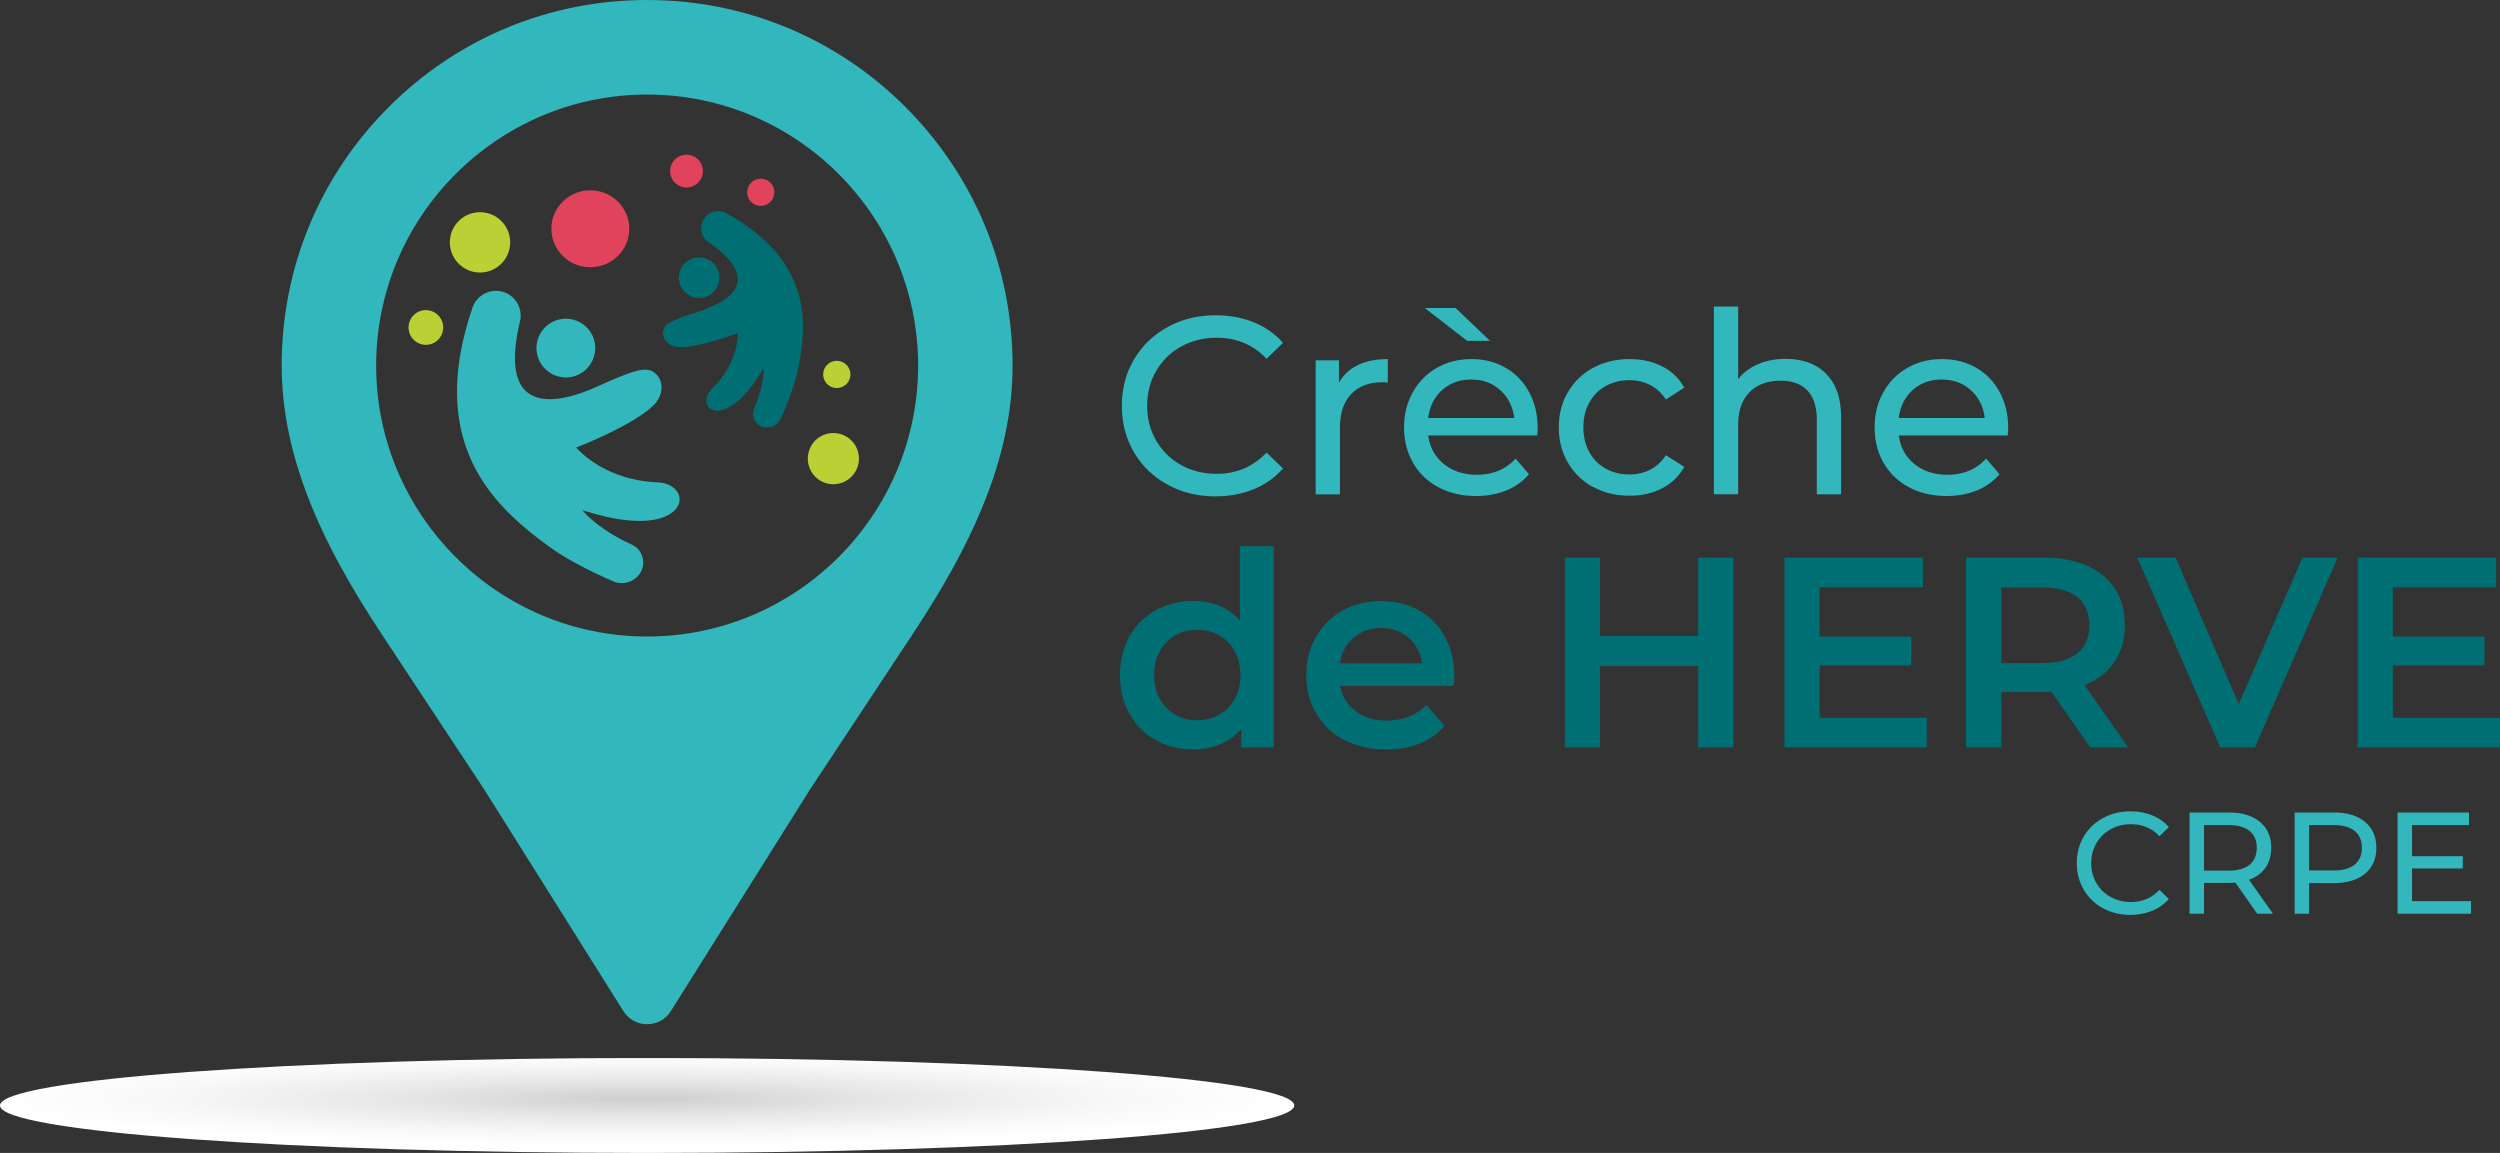
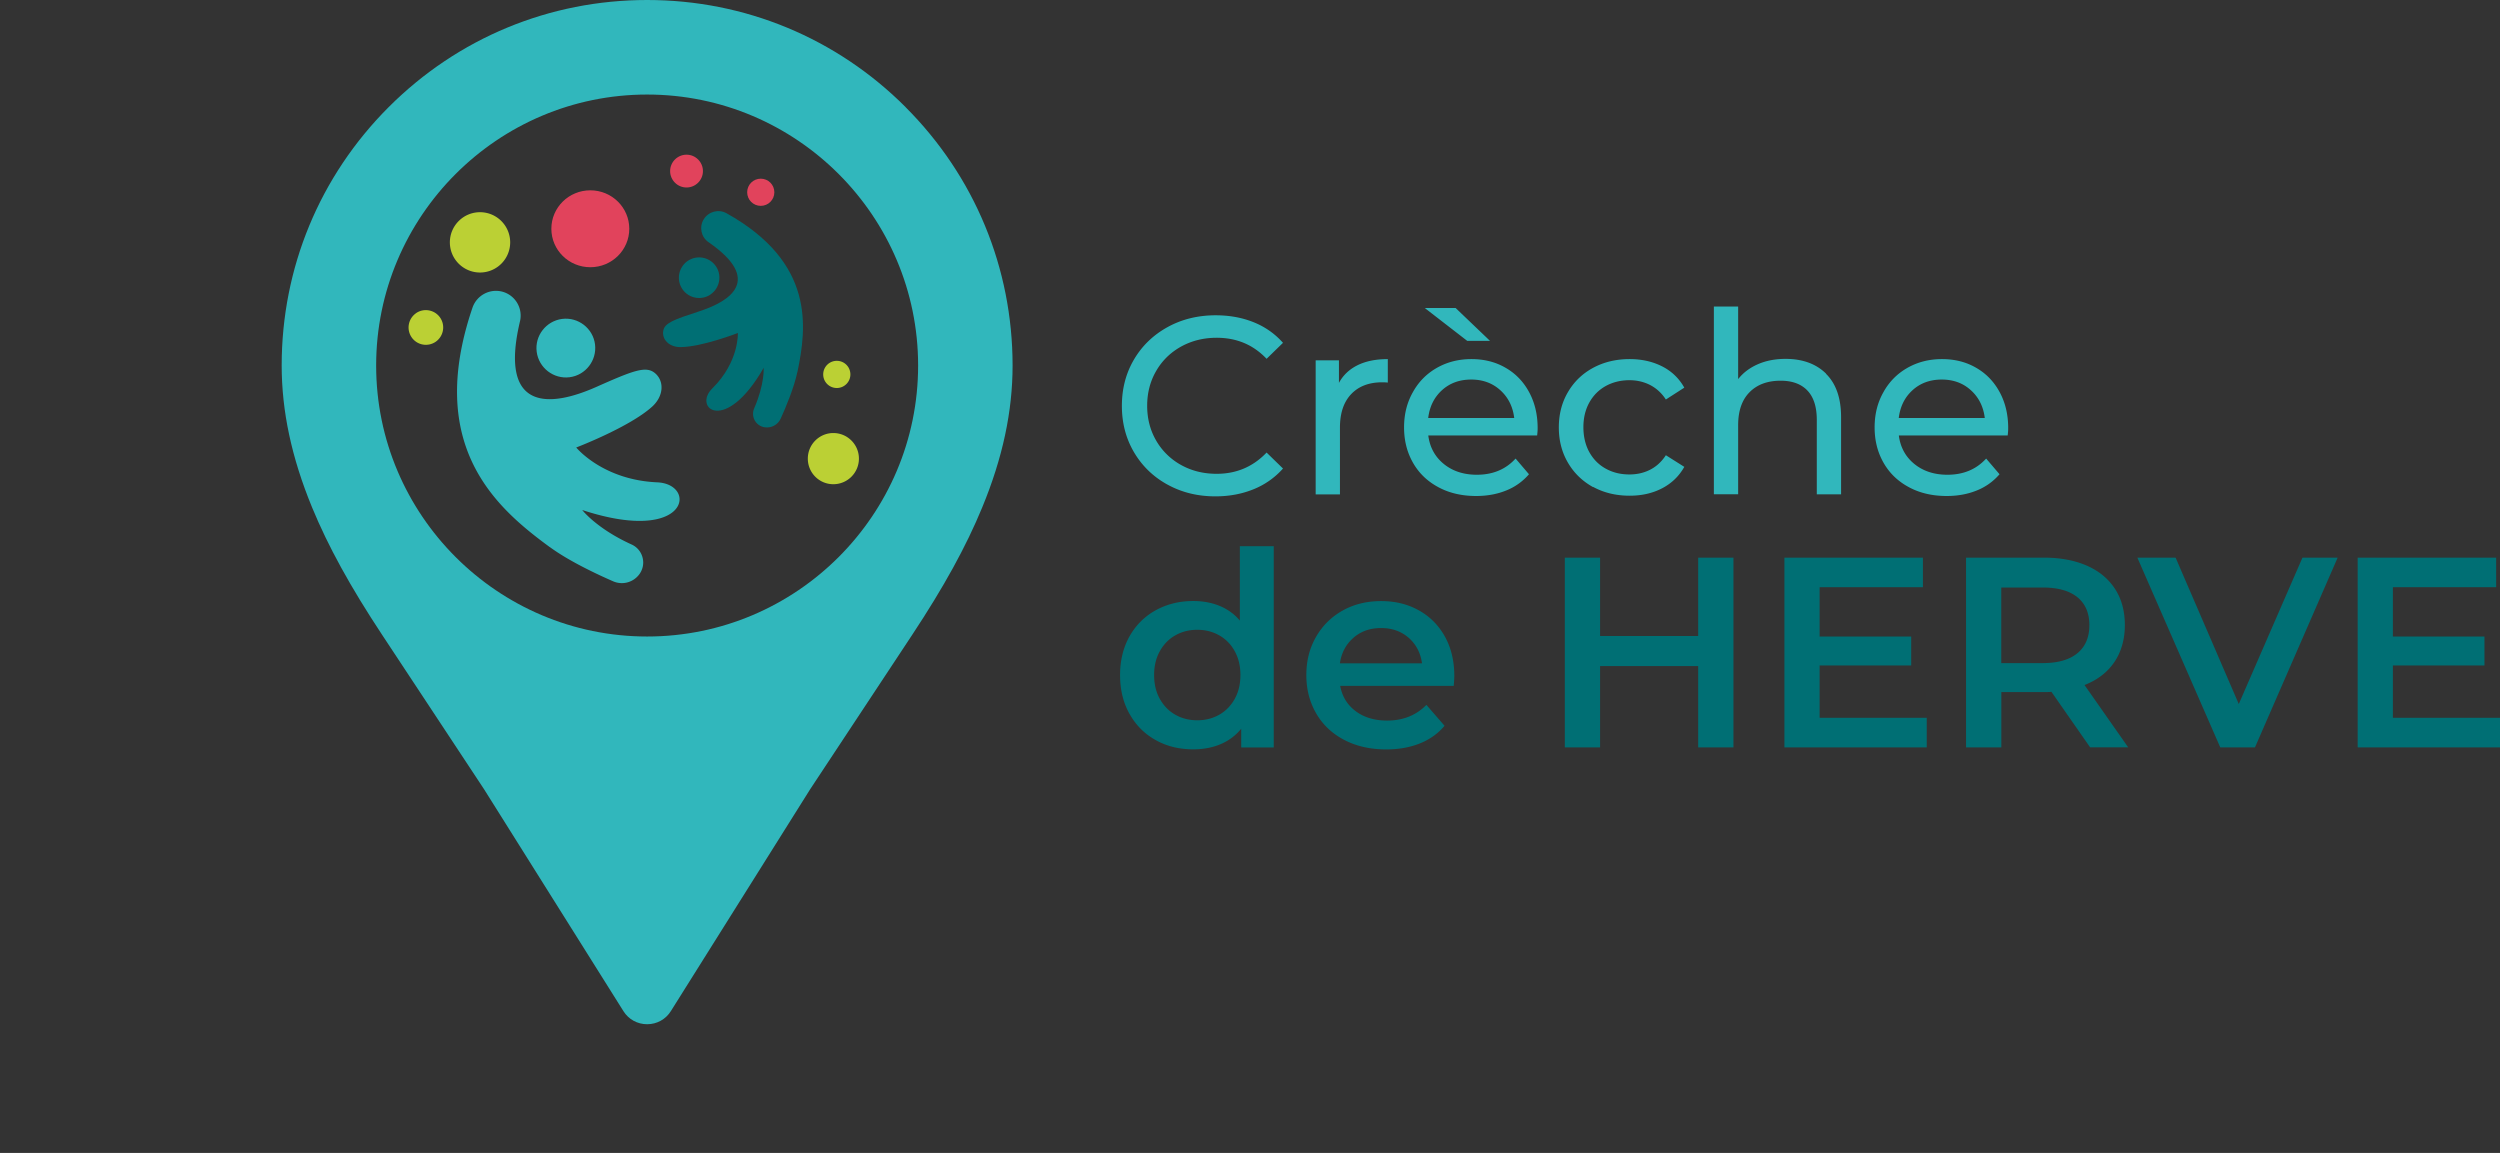
<svg xmlns="http://www.w3.org/2000/svg" data-name="Calque 1" viewBox="0 0 345.87 159.51">
  <rect x="0" y="0" width="345.87" height="159.51" fill="#333333" stroke="none" />
  <defs>
    <radialGradient id="b" cx="-265.55" cy="321.98" r="2.45" data-name="Dégradé sans nom 5" fx="-265.55" fy="321.98" gradientTransform="matrix(36.51 0 0 -2.68 9783.8 1014.92)" gradientUnits="userSpaceOnUse">
      <stop offset="0" stop-color="#cfcece" />
      <stop offset=".38" stop-color="#e8e7e7" />
      <stop offset=".74" stop-color="#f9f8f8" />
      <stop offset="1" stop-color="#fff" />
    </radialGradient>
    <clipPath id="a">
-       <path fill="none" d="M0 152.94c0 3.62 40.09 6.57 89.53 6.57s89.53-2.94 89.53-6.57-40.09-6.57-89.53-6.57S0 149.32 0 152.94" />
-     </clipPath>
+       </clipPath>
  </defs>
  <path fill="#31b7bc" d="M161.53 67.05c-1.97-1.08-3.52-2.58-4.64-4.48-1.12-1.9-1.68-4.04-1.68-6.42s.56-4.52 1.68-6.42c1.12-1.9 2.67-3.39 4.65-4.48s4.2-1.63 6.65-1.63c1.91 0 3.66.32 5.25.96s2.94 1.59 4.06 2.85l-2.27 2.21c-1.84-1.94-4.14-2.91-6.9-2.91-1.82 0-3.46.41-4.93 1.22-1.47.82-2.62 1.94-3.45 3.38-.83 1.43-1.24 3.04-1.24 4.81s.41 3.38 1.24 4.81a8.965 8.965 0 0 0 3.45 3.38c1.47.82 3.12 1.22 4.93 1.22 2.73 0 5.03-.98 6.9-2.94l2.27 2.21a10.846 10.846 0 0 1-4.08 2.87c-1.6.65-3.35.98-5.27.98-2.45 0-4.66-.54-6.63-1.63ZM187.83 50.52c1.14-.56 2.53-.84 4.17-.84v3.25c-.19-.02-.44-.04-.77-.04-1.82 0-3.25.54-4.29 1.63s-1.56 2.63-1.56 4.64v9.24h-3.36V49.85h3.22v3.12c.58-1.07 1.45-1.89 2.59-2.45ZM212.65 60.25H197.6c.21 1.63.93 2.95 2.15 3.94 1.22.99 2.75 1.49 4.57 1.49 2.22 0 4-.75 5.36-2.24l1.85 2.17a8.07 8.07 0 0 1-3.13 2.24c-1.25.51-2.64.77-4.18.77-1.96 0-3.7-.4-5.21-1.21-1.52-.81-2.69-1.93-3.52-3.38-.83-1.45-1.24-3.08-1.24-4.9s.4-3.42 1.21-4.86c.8-1.45 1.91-2.57 3.33-3.38 1.41-.8 3-1.21 4.78-1.21s3.35.4 4.74 1.21c1.39.8 2.47 1.93 3.25 3.38.78 1.45 1.17 3.1 1.17 4.97 0 .26-.02.59-.07 1.01Zm-15.54-17.64h4.27l4.76 4.55h-3.15l-5.88-4.55Zm2.39 11.37c-1.08.98-1.72 2.26-1.91 3.85h11.9c-.19-1.56-.82-2.84-1.91-3.83-1.08-.99-2.43-1.49-4.04-1.49s-2.96.49-4.04 1.47ZM220.4 67.39c-1.48-.82-2.64-1.94-3.48-3.38-.84-1.43-1.26-3.06-1.26-4.88s.42-3.45 1.26-4.88c.84-1.44 2-2.56 3.48-3.36 1.48-.8 3.17-1.21 5.06-1.21 1.68 0 3.18.34 4.5 1.01s2.34 1.66 3.06 2.94l-2.55 1.64c-.58-.89-1.31-1.55-2.17-2-.86-.44-1.82-.67-2.87-.67-1.21 0-2.3.27-3.27.8-.97.54-1.73 1.3-2.28 2.29-.55.99-.82 2.13-.82 3.41s.27 2.46.82 3.45c.55.99 1.31 1.76 2.28 2.29.97.54 2.06.8 3.27.8 1.05 0 2.01-.22 2.87-.66.86-.44 1.59-1.11 2.17-2l2.55 1.61c-.72 1.28-1.74 2.27-3.06 2.96s-2.82 1.03-4.5 1.03c-1.89 0-3.58-.41-5.06-1.22ZM252.63 51.72c1.39 1.37 2.08 3.37 2.08 6v10.67h-3.36V58.1c0-1.8-.43-3.15-1.29-4.06-.86-.91-2.1-1.37-3.71-1.37-1.82 0-3.25.53-4.3 1.59s-1.58 2.58-1.58 4.57v9.55h-3.36V42.41h3.36v10.04c.7-.89 1.62-1.58 2.75-2.07 1.13-.49 2.4-.73 3.8-.73 2.36 0 4.23.68 5.62 2.05ZM277.75 60.25H262.7c.21 1.63.93 2.95 2.15 3.94 1.22.99 2.75 1.49 4.57 1.49 2.22 0 4-.75 5.36-2.24l1.85 2.17a8.07 8.07 0 0 1-3.13 2.24c-1.25.51-2.64.77-4.18.77-1.96 0-3.7-.4-5.21-1.21-1.52-.81-2.69-1.93-3.52-3.38-.83-1.45-1.24-3.08-1.24-4.9s.4-3.42 1.21-4.86c.8-1.45 1.91-2.57 3.33-3.38 1.41-.8 3-1.21 4.78-1.21s3.35.4 4.74 1.21c1.39.8 2.47 1.93 3.25 3.38.78 1.45 1.17 3.1 1.17 4.97 0 .26-.02.59-.07 1.01Zm-13.15-6.27c-1.08.98-1.72 2.26-1.91 3.85h11.9c-.19-1.56-.82-2.84-1.91-3.83-1.08-.99-2.43-1.49-4.04-1.49s-2.96.49-4.04 1.47Z" />
  <path fill="#006f74" d="M176.22 75.58v27.83h-4.5v-2.59c-.78.95-1.73 1.66-2.87 2.14s-2.39.71-3.77.71c-1.92 0-3.66-.42-5.19-1.28-1.54-.85-2.74-2.06-3.62-3.62-.88-1.56-1.31-3.36-1.31-5.38s.44-3.81 1.31-5.36c.88-1.55 2.08-2.75 3.62-3.6 1.54-.85 3.27-1.28 5.19-1.28 1.33 0 2.54.22 3.64.67 1.1.45 2.04 1.12 2.81 2.03V75.57h4.69Zm-7.54 23.3c.9-.51 1.61-1.24 2.14-2.19s.79-2.05.79-3.3-.26-2.35-.79-3.3a5.503 5.503 0 0 0-2.14-2.19c-.9-.51-1.91-.77-3.04-.77s-2.14.26-3.04.77c-.9.51-1.61 1.24-2.14 2.19s-.79 2.05-.79 3.3.26 2.35.79 3.3c.53.95 1.24 1.68 2.14 2.19.9.51 1.91.77 3.04.77s2.14-.26 3.04-.77ZM201.12 94.89h-15.71c.28 1.48.99 2.64 2.16 3.51 1.16.86 2.61 1.29 4.33 1.29 2.2 0 4.01-.72 5.44-2.17l2.51 2.89c-.9 1.08-2.04 1.89-3.41 2.44-1.38.55-2.92.83-4.65.83-2.2 0-4.14-.44-5.81-1.31s-2.97-2.09-3.88-3.66c-.91-1.56-1.37-3.33-1.37-5.31s.44-3.71 1.33-5.27 2.12-2.78 3.69-3.66 3.35-1.31 5.33-1.31 3.69.43 5.23 1.29c1.54.86 2.74 2.08 3.6 3.64s1.29 3.37 1.29 5.42c0 .33-.03.79-.08 1.39Zm-13.86-6.66c-1.04.89-1.67 2.07-1.89 3.54h11.36c-.2-1.45-.81-2.62-1.84-3.53-1.03-.9-2.3-1.35-3.82-1.35s-2.77.44-3.81 1.33ZM239.82 77.15v26.25h-4.88V92.15h-13.57v11.25h-4.88V77.15h4.88v10.84h13.57V77.15h4.88ZM266.56 99.31v4.09h-19.69V77.15h19.16v4.09h-14.29v6.82h12.67v4.01h-12.67v7.24h14.81ZM289.17 103.4l-5.36-7.69c-.23.03-.56.04-1.01.04h-5.92v7.65H272V77.15h10.8c2.27 0 4.26.38 5.94 1.12s2.98 1.83 3.88 3.22c.9 1.4 1.35 3.06 1.35 4.99s-.48 3.67-1.44 5.1c-.96 1.42-2.34 2.49-4.14 3.19l6.04 8.62h-5.25Zm-1.76-20.77c-1.1-.9-2.71-1.35-4.84-1.35h-5.7v10.46h5.7c2.12 0 3.74-.46 4.84-1.37 1.1-.91 1.65-2.21 1.65-3.88s-.55-2.96-1.65-3.86ZM323.41 77.15l-11.44 26.25h-4.8L295.7 77.15h5.29l8.74 20.25 8.81-20.25h4.88ZM345.87 99.31v4.09h-19.69V77.15h19.16v4.09h-14.29v6.82h12.67v4.01h-12.67v7.24h14.81Z" />
  <path fill="#31b7bc" d="M76.06 75.69c-7.37-5.4-17.23-13.92-10.69-33.13a3.435 3.435 0 0 1 4.19-2.19c1.76.51 2.8 2.31 2.38 4.08-3.06 12.9 4.63 11.72 10.56 9.08 5.02-2.23 6.81-2.93 8.05-1.96 1.36 1.06 1.34 3.2-.36 4.72-3.16 2.83-10.47 5.62-10.47 5.62s3.65 4.49 11.21 4.82c5.6.25 4.39 8.69-10.38 3.83 0 0 1.97 2.56 6.83 4.77a2.71 2.71 0 0 1 1.53 1.86c.2.82 0 1.69-.53 2.35a3.003 3.003 0 0 1-3.56.88c-2.36-1.03-6.16-2.83-8.76-4.74" />
  <path fill="#31b7bc" d="M78.8 52.19c-2.22.28-4.26-1.3-4.55-3.52-.29-2.22 1.3-4.26 3.52-4.55 2.22-.28 4.27 1.3 4.55 3.52.28 2.22-1.3 4.27-3.52 4.55" />
  <path fill="#006f74" d="M110.33 51.43c1.29-6.17 2.42-15.09-9.8-21.92-1.1-.62-2.49-.26-3.16.81-.67 1.07-.38 2.48.66 3.19 7.52 5.2 3.03 8.15-1.23 9.54-3.61 1.17-4.85 1.64-5.04 2.71-.21 1.17.79 2.26 2.36 2.26 2.93 0 7.96-1.95 7.96-1.95s.2 3.98-3.52 7.65c-2.76 2.71 1.76 6.48 7.09-2.83 0 0 .16 2.22-1.31 5.6-.23.53-.21 1.15.07 1.66s.78.87 1.36.96h.01c.93.15 1.84-.34 2.23-1.2.73-1.61 1.85-4.29 2.31-6.47" />
  <path fill="#006f74" d="M98.32 40.72c1.27-.88 1.59-2.64.71-3.9a2.807 2.807 0 0 0-3.9-.71 2.819 2.819 0 0 0-.71 3.91 2.807 2.807 0 0 0 3.9.71" />
  <path fill="#e1435c" d="M87.06 31.65c0 2.94-2.41 5.32-5.39 5.32s-5.39-2.38-5.39-5.32 2.41-5.32 5.39-5.32 5.39 2.38 5.39 5.32M97.25 23.67c0 1.25-1.02 2.27-2.27 2.27s-2.27-1.02-2.27-2.27 1.02-2.27 2.27-2.27 2.27 1.02 2.27 2.27" />
  <path fill="#bbd034" d="M69.36 30.58a4.17 4.17 0 0 1 0 5.9 4.17 4.17 0 0 1-5.9 0c-1.63-1.63-1.63-4.27 0-5.9s4.27-1.63 5.9 0M118.83 63.45c0 1.95-1.58 3.54-3.54 3.54s-3.53-1.59-3.53-3.54 1.58-3.54 3.53-3.54 3.54 1.58 3.54 3.54M57.55 43.33c1.09-.75 2.58-.48 3.34.61.75 1.09.48 2.58-.61 3.34-1.09.75-2.58.48-3.33-.61-.75-1.09-.48-2.58.61-3.34M117.65 51.8c0 1.04-.84 1.88-1.88 1.88s-1.88-.84-1.88-1.88.84-1.88 1.88-1.88 1.88.84 1.88 1.88" />
  <path fill="#e1435c" d="M107.13 26.6c0 1.04-.84 1.88-1.88 1.88s-1.88-.84-1.88-1.88.84-1.88 1.88-1.88 1.88.84 1.88 1.88" />
  <path fill="#31b7bc" d="M125.28 14.81C115.73 5.26 103.04 0 89.53 0s-26.2 5.26-35.75 14.81-14.81 22.24-14.81 35.75c0 6.35 1.38 12.78 4.21 19.65 2.21 5.36 5.29 10.97 9.7 17.64l14.09 21.34 19.28 30.7c.71 1.14 1.94 1.81 3.28 1.81s2.57-.67 3.28-1.81l19.27-30.69 14.1-21.34c4.41-6.67 7.49-12.27 9.7-17.64 2.84-6.87 4.21-13.3 4.21-19.65 0-13.5-5.26-26.2-14.81-35.75M89.53 88.06c-20.67 0-37.49-16.82-37.49-37.49s16.82-37.49 37.49-37.49 37.49 16.82 37.49 37.49-16.82 37.49-37.49 37.49" />
  <g clip-path="url(#a)">
    <path fill="url(#b)" d="M0 146.38h179.06v13.13H0z" />
  </g>
  <g fill="#31b7bc">
-     <path d="M290.93 125.64c-1.13-.62-2.01-1.47-2.65-2.56s-.96-2.31-.96-3.67.32-2.58.96-3.67 1.53-1.94 2.66-2.56c1.13-.62 2.4-.93 3.8-.93 1.09 0 2.09.18 3 .55.91.37 1.68.91 2.32 1.63l-1.3 1.26c-1.05-1.11-2.37-1.66-3.94-1.66-1.04 0-1.98.23-2.82.7-.84.47-1.5 1.11-1.97 1.93s-.71 1.74-.71 2.75.24 1.93.71 2.75 1.13 1.46 1.97 1.93c.84.47 1.78.7 2.82.7 1.56 0 2.87-.56 3.94-1.68l1.3 1.26a6.21 6.21 0 0 1-2.33 1.64c-.91.37-1.92.56-3.01.56-1.4 0-2.66-.31-3.79-.93ZM312.28 126.41l-3.02-4.3c-.37.03-.67.04-.88.04h-3.46v4.26h-2v-14h5.46c1.81 0 3.24.43 4.28 1.3 1.04.87 1.56 2.06 1.56 3.58 0 1.08-.27 2-.8 2.76-.53.76-1.29 1.31-2.28 1.66l3.32 4.7h-2.18Zm-1.06-6.78c.67-.55 1-1.33 1-2.34s-.33-1.79-1-2.33c-.67-.54-1.63-.81-2.9-.81h-3.4v6.3h3.4c1.27 0 2.23-.27 2.9-.82ZM327.2 113.71c1.04.87 1.56 2.06 1.56 3.58s-.52 2.71-1.56 3.58c-1.04.87-2.47 1.3-4.28 1.3h-3.46v4.24h-2v-14h5.46c1.81 0 3.24.43 4.28 1.3Zm-1.44 5.91c.67-.54 1-1.32 1-2.33s-.33-1.79-1-2.33c-.67-.54-1.63-.81-2.9-.81h-3.4v6.28h3.4c1.27 0 2.23-.27 2.9-.81ZM341.86 124.67v1.74H331.7v-14h9.88v1.74h-7.88v4.3h7.02v1.7h-7.02v4.52h8.16Z" />
-   </g>
+     </g>
</svg>